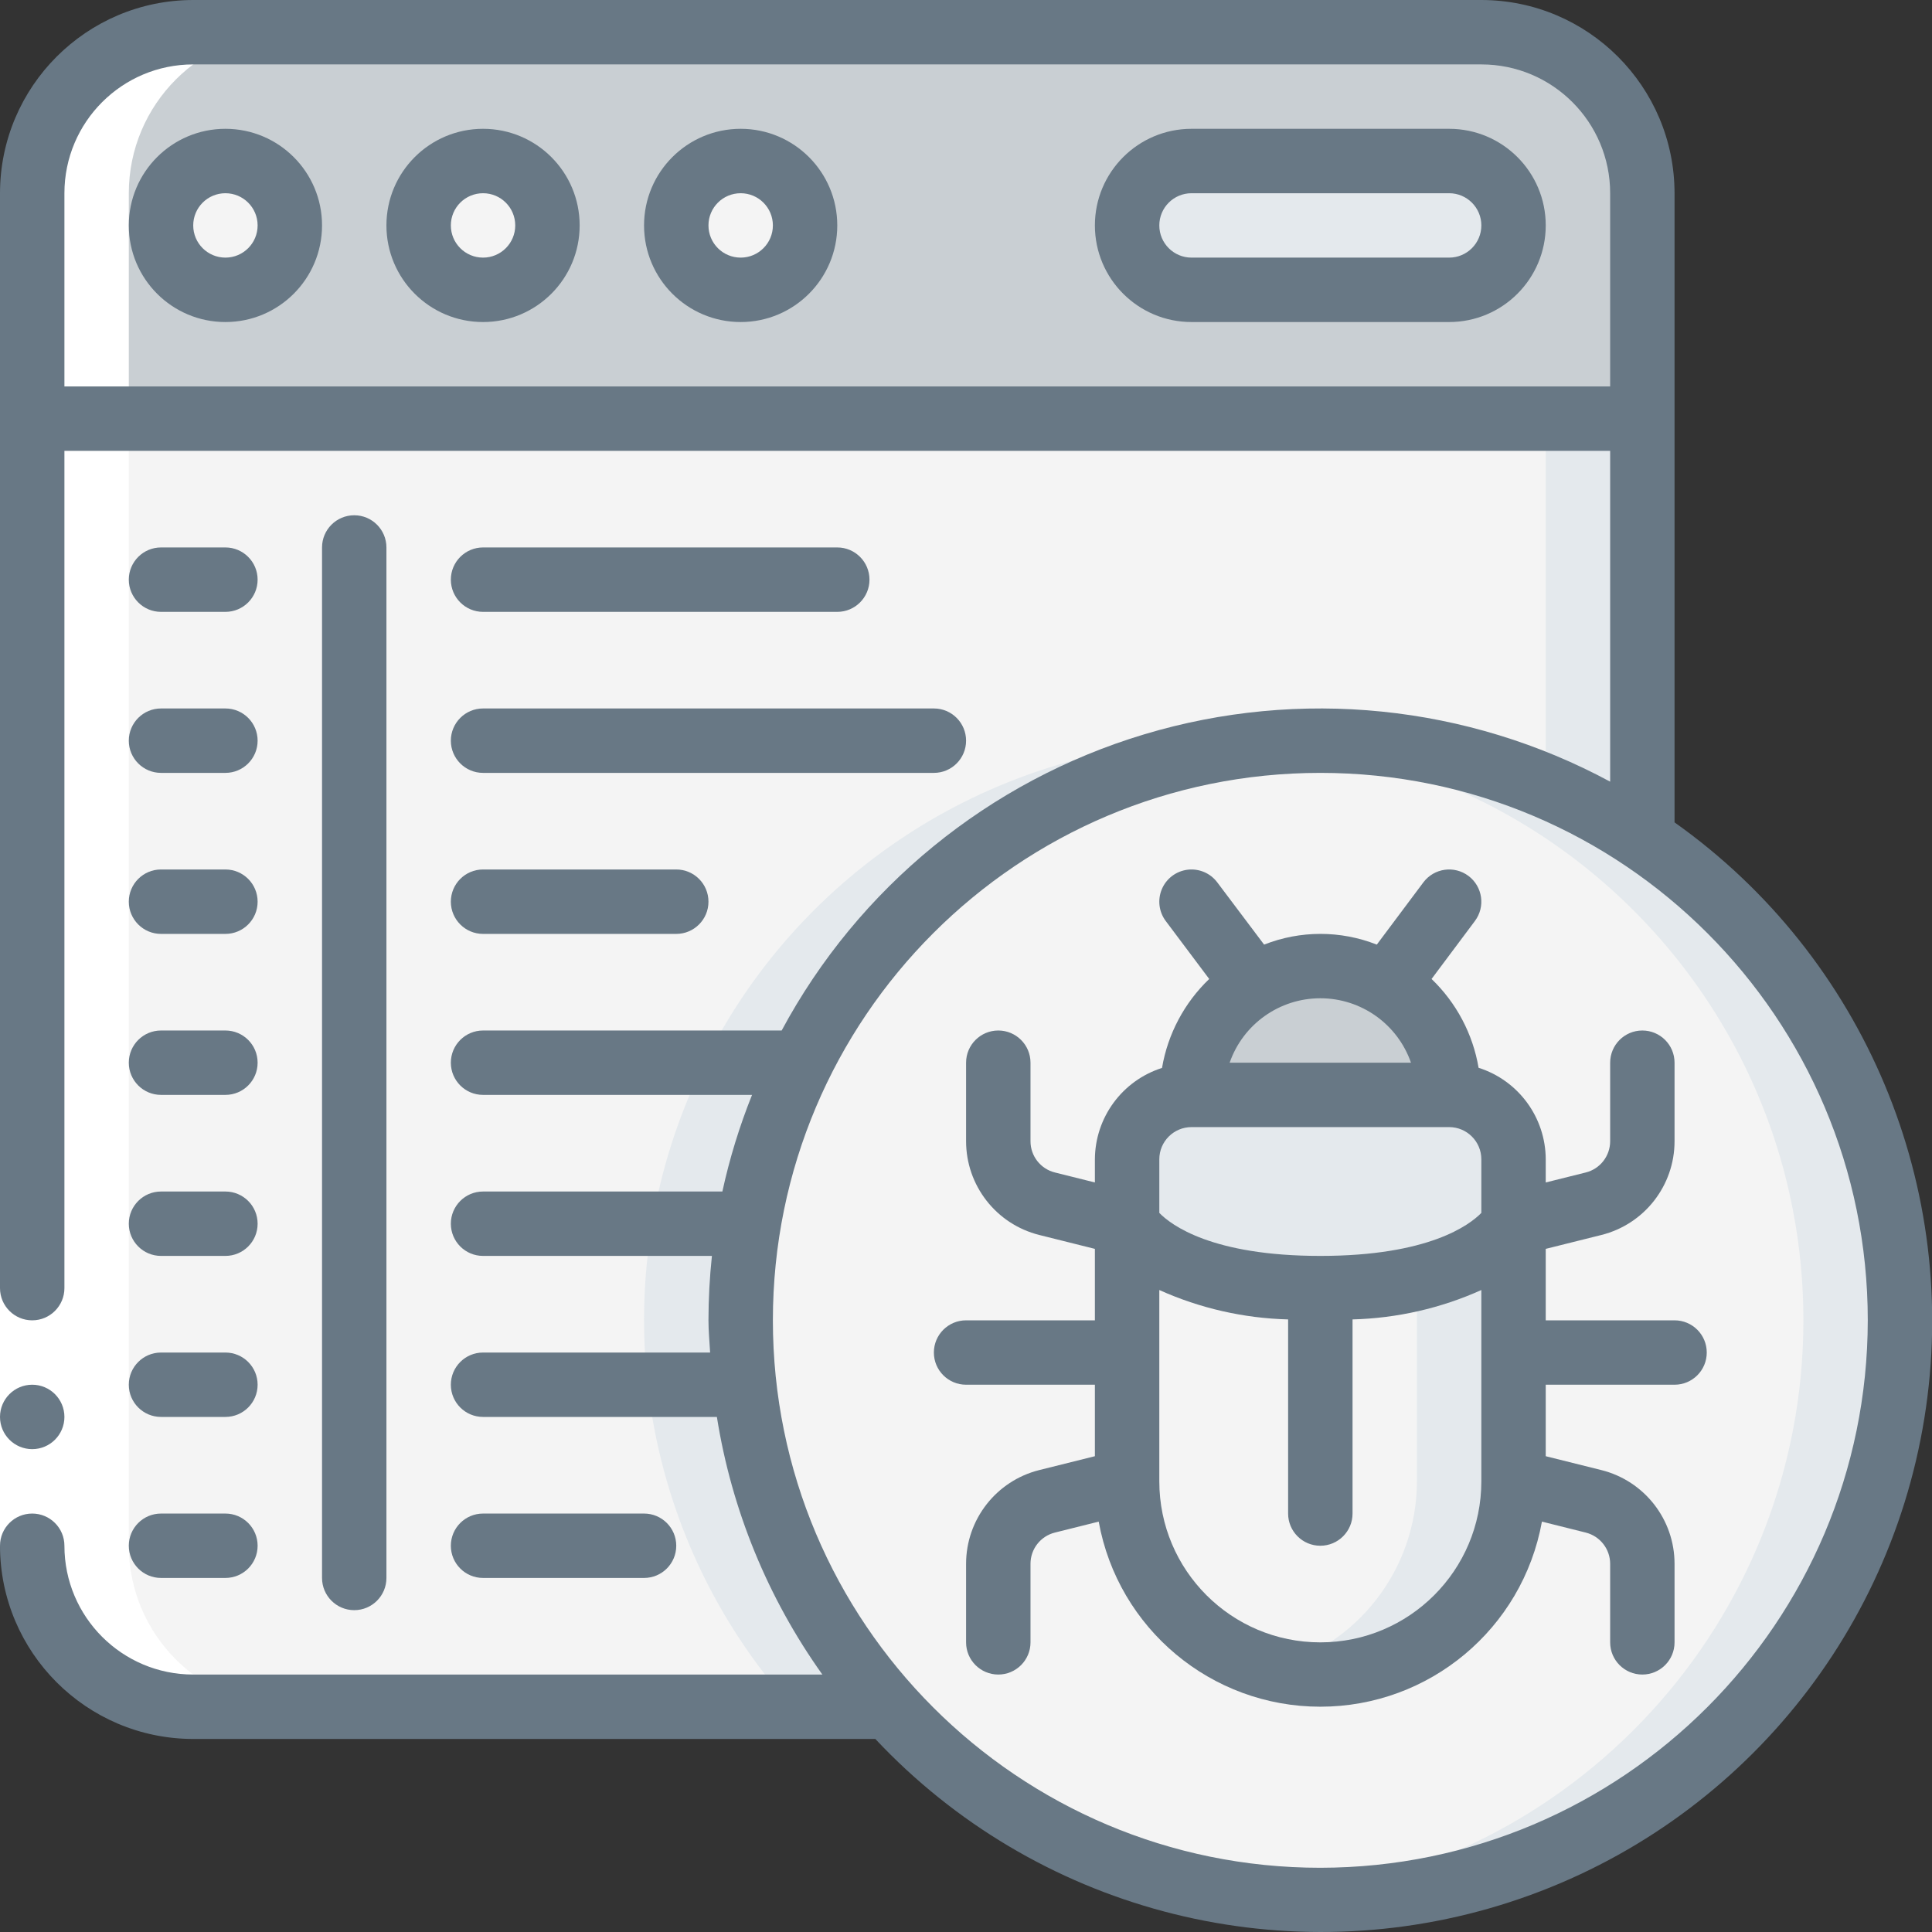
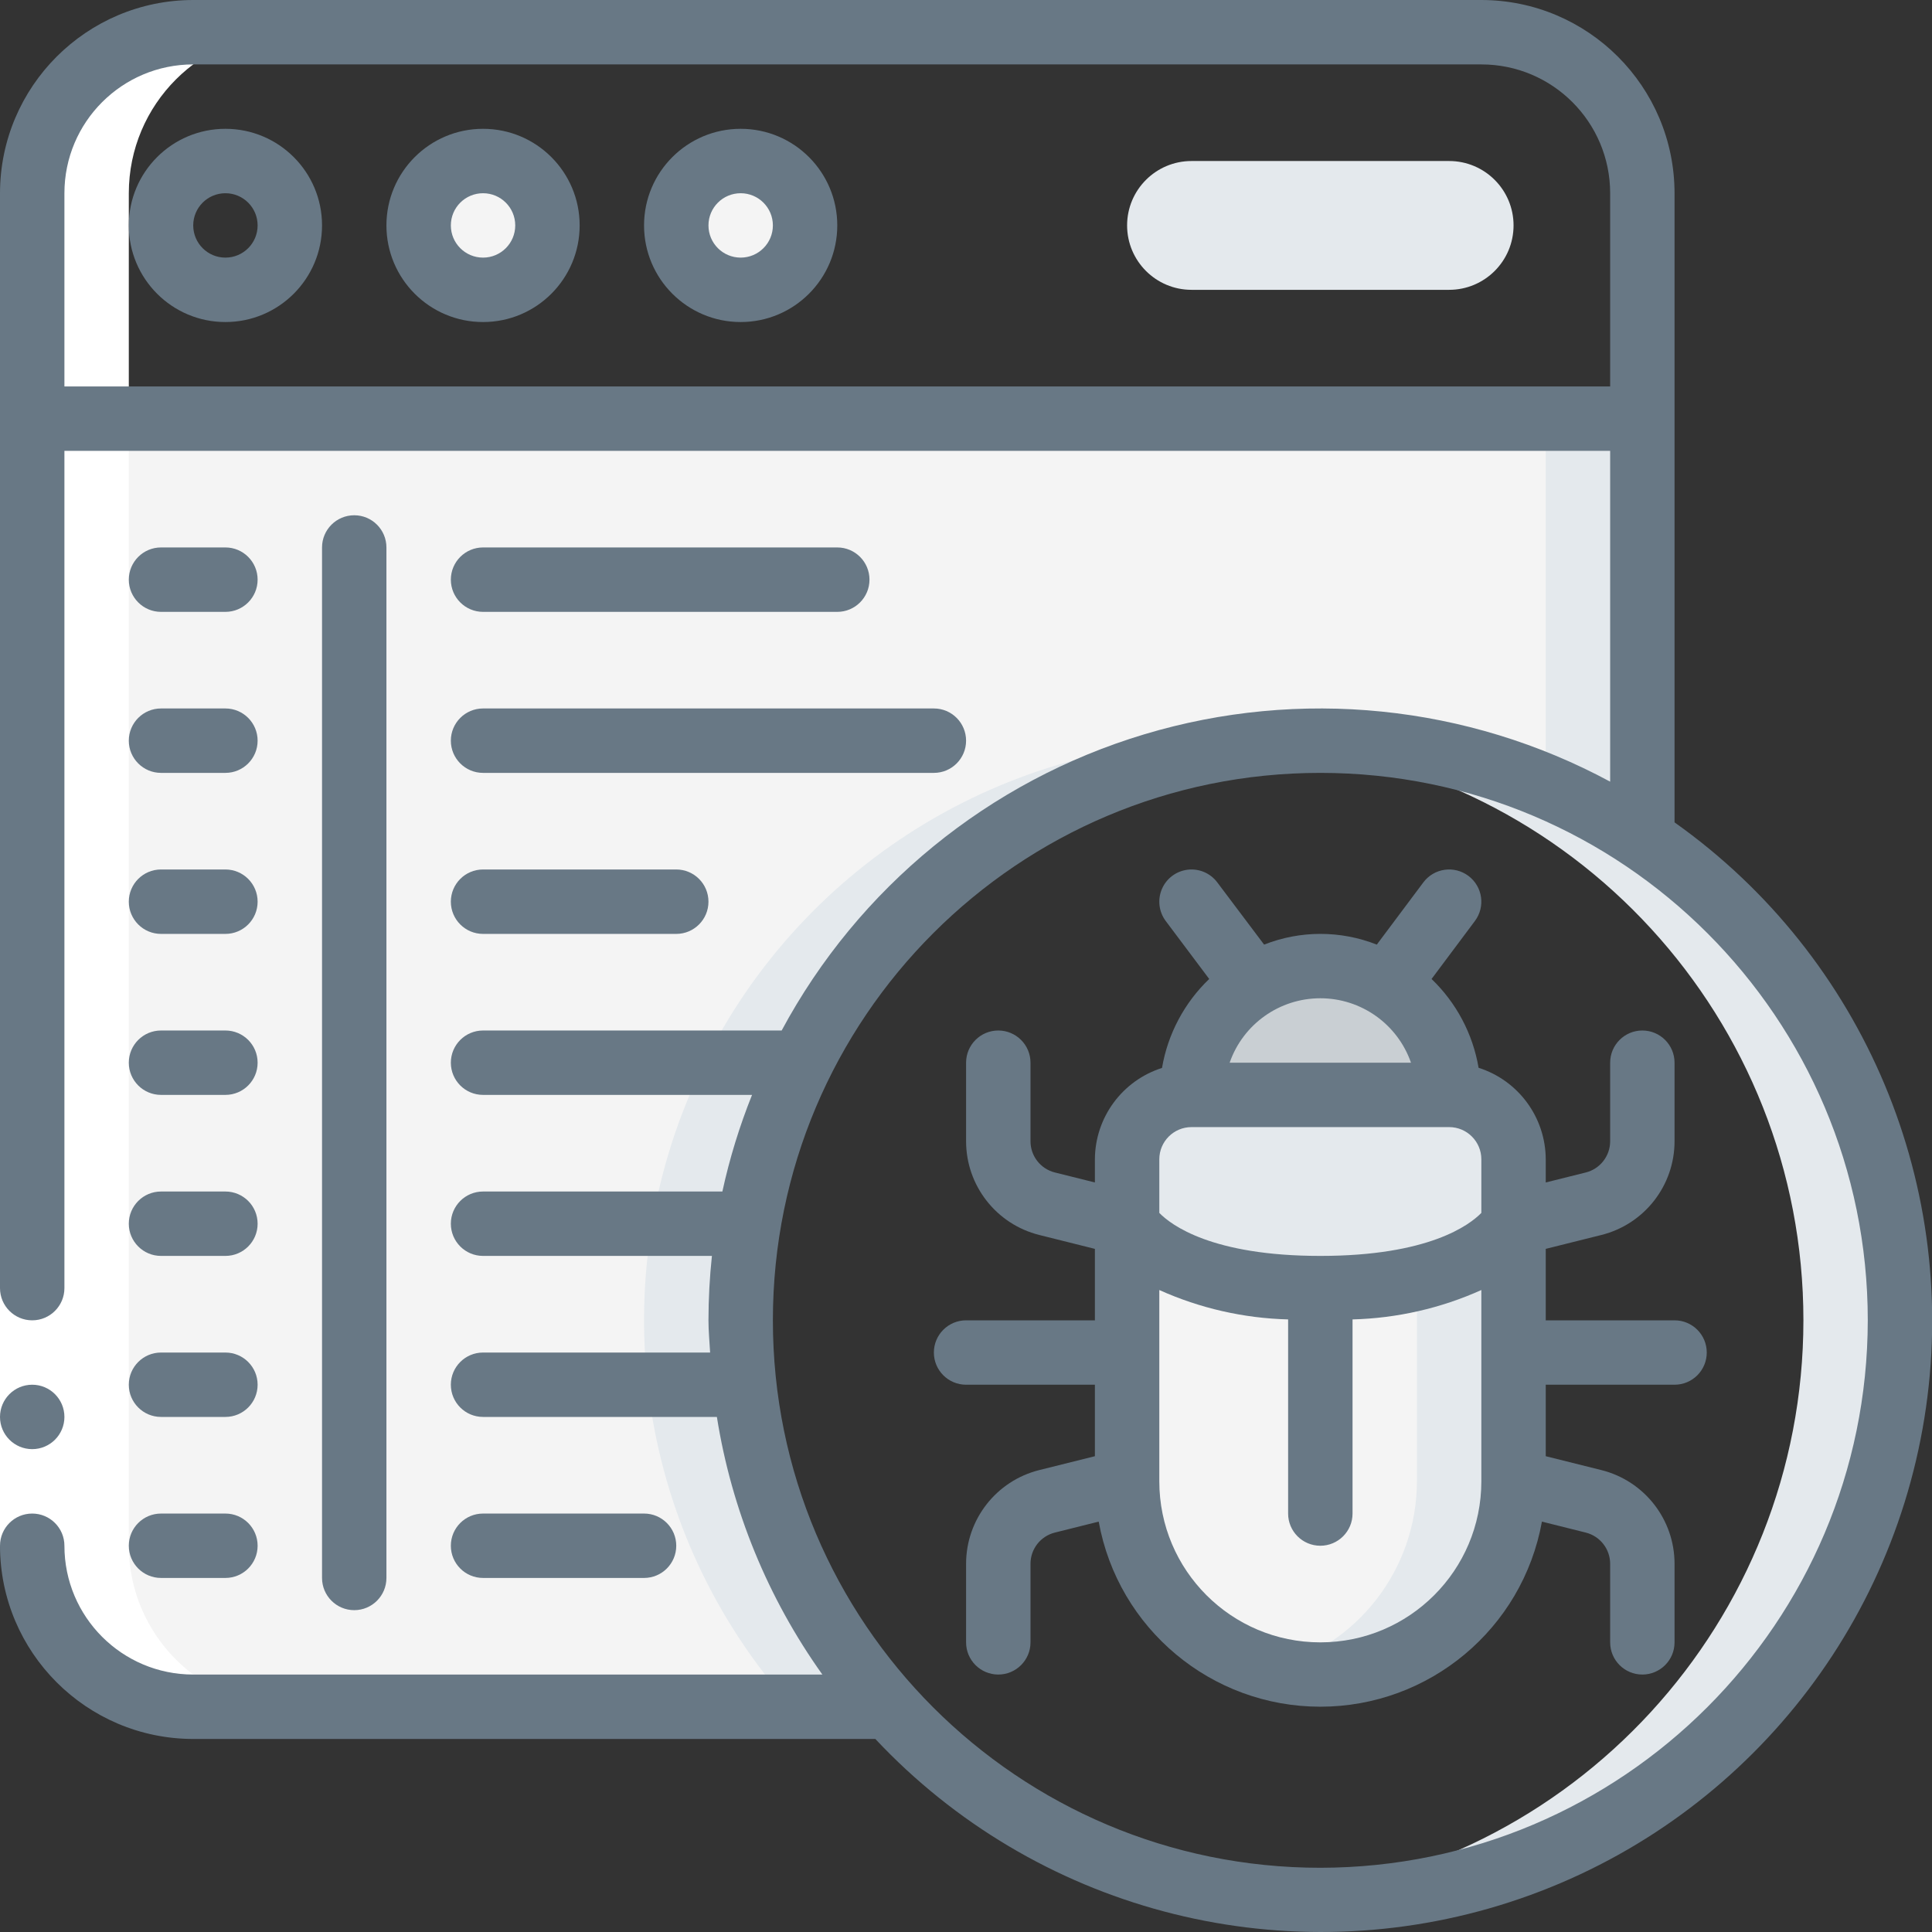
<svg xmlns="http://www.w3.org/2000/svg" width="70" height="70" viewBox="0 0 70 70" fill="none">
  <rect x="0" y="0" width="70" height="70" fill="#333333" stroke="none" />
  <path d="M59.506 15.168V30.383C50.712 24.5 38.915 26.079 31.979 34.068C25.042 42.056 25.133 53.958 32.191 61.839H7.001C5.453 61.839 3.97 61.224 2.875 60.13C1.781 59.036 1.167 57.553 1.167 56.005V15.168H59.506Z" fill="#F4F4F4" />
  <path d="M46.157 26.921C45.556 26.87 44.951 26.836 44.337 26.836C36.054 26.834 28.544 31.702 25.164 39.264C21.783 46.826 23.165 55.669 28.691 61.839H32.191C26.868 55.898 25.374 47.452 28.336 40.046C31.299 32.639 38.205 27.553 46.157 26.921Z" fill="#E4E9ED" />
  <path d="M56.005 15.168V28.502C57.229 29.017 58.401 29.646 59.505 30.383V15.168H56.005Z" fill="#E4E9ED" />
-   <path d="M59.506 7.001V15.168H1.167V7.001C1.167 3.779 3.779 1.167 7.001 1.167H53.672C55.219 1.167 56.703 1.781 57.797 2.875C58.891 3.97 59.506 5.453 59.506 7.001Z" fill="#C9CFD3" />
-   <path d="M8.167 10.501C9.456 10.501 10.501 9.456 10.501 8.167C10.501 6.879 9.456 5.834 8.167 5.834C6.879 5.834 5.834 6.879 5.834 8.167C5.834 9.456 6.879 10.501 8.167 10.501Z" fill="#F4F4F4" />
  <path d="M17.502 10.501C18.79 10.501 19.835 9.456 19.835 8.168C19.835 6.879 18.79 5.834 17.502 5.834C16.213 5.834 15.168 6.879 15.168 8.168C15.168 9.456 16.213 10.501 17.502 10.501Z" fill="#F4F4F4" />
  <path d="M26.836 10.501C28.125 10.501 29.169 9.456 29.169 8.168C29.169 6.879 28.125 5.834 26.836 5.834C25.547 5.834 24.502 6.879 24.502 8.168C24.502 9.456 25.547 10.501 26.836 10.501Z" fill="#F4F4F4" />
  <path d="M52.505 10.501C53.794 10.501 54.839 9.456 54.839 8.167C54.839 6.879 53.794 5.834 52.505 5.834H43.171C41.882 5.834 40.837 6.879 40.837 8.167C40.837 9.456 41.882 10.501 43.171 10.501H52.505Z" fill="#E4E9ED" />
-   <path d="M68.84 47.838C68.847 57.481 62.292 65.892 52.938 68.24C43.585 70.588 33.834 66.27 29.287 57.766C24.739 49.262 26.562 38.755 33.708 32.279C40.854 25.804 51.489 25.022 59.505 30.383C65.336 34.278 68.837 40.826 68.84 47.838Z" fill="#F4F4F4" />
  <path d="M59.505 30.383C56.056 28.065 51.993 26.83 47.838 26.836C47.27 26.836 46.713 26.877 46.156 26.921C57.01 27.859 65.343 36.944 65.341 47.838C65.339 58.732 57.004 67.815 46.149 68.749C46.708 68.793 47.267 68.84 47.838 68.84C57.084 68.835 65.239 62.783 67.924 53.935C70.608 45.087 67.19 35.525 59.505 30.383Z" fill="#E4E9ED" />
  <path d="M52.505 39.67H43.171C43.171 37.093 45.26 35.003 47.838 35.003C50.415 35.003 52.505 37.093 52.505 39.67Z" fill="#C9CFD3" />
  <path d="M54.839 42.004V44.337C54.839 44.337 53.672 46.671 47.838 46.671C42.004 46.671 40.837 44.337 40.837 44.337V42.004C40.841 40.717 41.883 39.674 43.171 39.67H52.505C53.792 39.674 54.835 40.717 54.839 42.004Z" fill="#E4E9ED" />
  <path d="M54.839 44.337V53.672C54.839 57.538 51.704 60.672 47.838 60.672C43.971 60.672 40.837 57.538 40.837 53.672V44.337C40.837 44.337 42.004 46.671 47.838 46.671C53.672 46.671 54.839 44.337 54.839 44.337Z" fill="#F4F4F4" />
  <path d="M51.338 46.321V53.672C51.333 56.86 49.175 59.642 46.088 60.439C48.183 60.991 50.416 60.537 52.13 59.212C53.845 57.886 54.845 55.839 54.839 53.672L54.839 44.337C54.839 44.337 54.171 45.665 51.338 46.321Z" fill="#E4E9ED" />
  <path d="M7.001 61.839H10.501C7.279 61.839 4.667 59.227 4.667 56.005V7.001C4.667 3.779 7.279 1.167 10.501 1.167H7.001C3.779 1.167 1.167 3.779 1.167 7.001V56.005C1.167 57.553 1.781 59.036 2.875 60.13C3.97 61.224 5.453 61.839 7.001 61.839Z" fill="white" />
  <path d="M0 46.671H2.334V56.005H0V46.671Z" fill="white" />
  <path d="M1.167 52.505C1.811 52.505 2.334 51.983 2.334 51.338C2.334 50.694 1.811 50.171 1.167 50.171C0.522 50.171 0 50.694 0 51.338C0 51.983 0.522 52.505 1.167 52.505Z" fill="#687885" />
  <path d="M8.167 4.667C6.234 4.667 4.667 6.234 4.667 8.167C4.667 10.101 6.234 11.668 8.167 11.668C10.101 11.668 11.668 10.101 11.668 8.167C11.668 6.234 10.101 4.667 8.167 4.667ZM8.167 9.334C7.523 9.334 7.001 8.812 7.001 8.167C7.001 7.523 7.523 7.001 8.167 7.001C8.812 7.001 9.334 7.523 9.334 8.167C9.334 8.812 8.812 9.334 8.167 9.334Z" fill="#687885" />
  <path d="M17.502 4.667C15.568 4.667 14.001 6.234 14.001 8.167C14.001 10.101 15.568 11.668 17.502 11.668C19.435 11.668 21.002 10.101 21.002 8.167C21.002 6.234 19.435 4.667 17.502 4.667ZM17.502 9.334C16.857 9.334 16.335 8.812 16.335 8.167C16.335 7.523 16.857 7.001 17.502 7.001C18.146 7.001 18.668 7.523 18.668 8.167C18.668 8.812 18.146 9.334 17.502 9.334Z" fill="#687885" />
  <path d="M26.836 4.667C24.903 4.667 23.335 6.234 23.335 8.167C23.335 10.101 24.903 11.668 26.836 11.668C28.769 11.668 30.336 10.101 30.336 8.167C30.336 6.234 28.769 4.667 26.836 4.667ZM26.836 9.334C26.191 9.334 25.669 8.812 25.669 8.167C25.669 7.523 26.191 7.001 26.836 7.001C27.48 7.001 28.003 7.523 28.003 8.167C28.003 8.812 27.48 9.334 26.836 9.334Z" fill="#687885" />
-   <path d="M52.505 4.667H43.171C41.238 4.667 39.67 6.234 39.67 8.167C39.67 10.101 41.238 11.668 43.171 11.668H52.505C54.438 11.668 56.005 10.101 56.005 8.167C56.005 6.234 54.438 4.667 52.505 4.667ZM52.505 9.334H43.171C42.526 9.334 42.004 8.812 42.004 8.167C42.004 7.523 42.526 7.001 43.171 7.001H52.505C53.149 7.001 53.672 7.523 53.672 8.167C53.672 8.812 53.149 9.334 52.505 9.334Z" fill="#687885" />
  <path d="M14.001 57.172V19.835C14.001 19.191 13.479 18.669 12.835 18.669C12.19 18.669 11.668 19.191 11.668 19.835V57.172C11.668 57.816 12.19 58.339 12.835 58.339C13.479 58.339 14.001 57.816 14.001 57.172Z" fill="#687885" />
  <path d="M5.834 22.169H8.167C8.812 22.169 9.334 21.646 9.334 21.002C9.334 20.358 8.812 19.835 8.167 19.835H5.834C5.189 19.835 4.667 20.358 4.667 21.002C4.667 21.646 5.189 22.169 5.834 22.169Z" fill="#687885" />
  <path d="M17.502 22.169H30.336C30.981 22.169 31.503 21.646 31.503 21.002C31.503 20.358 30.981 19.835 30.336 19.835H17.502C16.857 19.835 16.335 20.358 16.335 21.002C16.335 21.646 16.857 22.169 17.502 22.169Z" fill="#687885" />
  <path d="M5.834 28.003H8.167C8.812 28.003 9.334 27.48 9.334 26.836C9.334 26.192 8.812 25.669 8.167 25.669H5.834C5.189 25.669 4.667 26.192 4.667 26.836C4.667 27.48 5.189 28.003 5.834 28.003Z" fill="#687885" />
  <path d="M17.502 28.003H33.837C34.481 28.003 35.003 27.48 35.003 26.836C35.003 26.192 34.481 25.669 33.837 25.669H17.502C16.857 25.669 16.335 26.192 16.335 26.836C16.335 27.48 16.857 28.003 17.502 28.003Z" fill="#687885" />
  <path d="M5.834 33.837H8.167C8.812 33.837 9.334 33.314 9.334 32.67C9.334 32.025 8.812 31.503 8.167 31.503H5.834C5.189 31.503 4.667 32.025 4.667 32.67C4.667 33.314 5.189 33.837 5.834 33.837Z" fill="#687885" />
  <path d="M17.502 33.837H24.502C25.147 33.837 25.669 33.314 25.669 32.67C25.669 32.025 25.147 31.503 24.502 31.503H17.502C16.857 31.503 16.335 32.025 16.335 32.67C16.335 33.314 16.857 33.837 17.502 33.837Z" fill="#687885" />
  <path d="M5.834 39.67H8.167C8.812 39.67 9.334 39.148 9.334 38.504C9.334 37.859 8.812 37.337 8.167 37.337H5.834C5.189 37.337 4.667 37.859 4.667 38.504C4.667 39.148 5.189 39.67 5.834 39.67Z" fill="#687885" />
  <path d="M5.834 45.504H8.167C8.812 45.504 9.334 44.982 9.334 44.338C9.334 43.693 8.812 43.171 8.167 43.171H5.834C5.189 43.171 4.667 43.693 4.667 44.338C4.667 44.982 5.189 45.504 5.834 45.504Z" fill="#687885" />
  <path d="M5.834 51.338H8.167C8.812 51.338 9.334 50.816 9.334 50.171C9.334 49.527 8.812 49.005 8.167 49.005H5.834C5.189 49.005 4.667 49.527 4.667 50.171C4.667 50.816 5.189 51.338 5.834 51.338Z" fill="#687885" />
  <path d="M5.834 57.172H8.167C8.812 57.172 9.334 56.65 9.334 56.005C9.334 55.361 8.812 54.839 8.167 54.839H5.834C5.189 54.839 4.667 55.361 4.667 56.005C4.667 56.65 5.189 57.172 5.834 57.172Z" fill="#687885" />
  <path d="M23.336 57.172C23.98 57.172 24.502 56.65 24.502 56.005C24.502 55.361 23.98 54.839 23.336 54.839H17.502C16.857 54.839 16.335 55.361 16.335 56.005C16.335 56.65 16.857 57.172 17.502 57.172H23.336Z" fill="#687885" />
  <path d="M60.672 29.796V7.001C60.669 3.136 57.536 0.004 53.672 0H7.001C3.136 0.004 0.004 3.136 0 7.001V46.671C0 47.315 0.522 47.838 1.167 47.838C1.811 47.838 2.334 47.315 2.334 46.671V16.335H58.339V28.321C53.164 25.531 47.091 24.914 41.461 26.605C35.83 28.296 31.103 32.157 28.321 37.337H17.502C16.857 37.337 16.335 37.859 16.335 38.504C16.335 39.148 16.857 39.67 17.502 39.67H27.248C26.793 40.805 26.433 41.976 26.173 43.171H17.502C16.857 43.171 16.335 43.693 16.335 44.337C16.335 44.982 16.857 45.504 17.502 45.504H25.794C25.712 46.279 25.67 47.058 25.669 47.838C25.669 48.232 25.708 48.616 25.729 49.005H17.502C16.857 49.005 16.335 49.527 16.335 50.171C16.335 50.816 16.857 51.338 17.502 51.338H25.974C26.508 54.703 27.817 57.899 29.796 60.672H7.001C4.423 60.672 2.334 58.583 2.334 56.005C2.334 55.361 1.811 54.839 1.167 54.839C0.522 54.839 0 55.361 0 56.005C0.004 59.87 3.136 63.002 7.001 63.006H31.715C37.491 69.163 46.264 71.5 54.337 69.032C62.41 66.564 68.377 59.72 69.723 51.387C71.069 43.053 67.558 34.679 60.672 29.796ZM2.334 14.001V7.001C2.334 4.423 4.423 2.334 7.001 2.334H53.672C56.249 2.334 58.339 4.423 58.339 7.001V14.001H2.334ZM47.838 67.673C36.883 67.673 28.003 58.792 28.003 47.838C28.003 36.883 36.883 28.003 47.838 28.003C58.792 28.003 67.673 36.883 67.673 47.838C67.661 58.787 58.787 67.661 47.838 67.673Z" fill="#687885" />
  <path d="M60.672 47.838H56.005V45.249L58.023 44.745C59.58 44.355 60.673 42.954 60.672 41.348V38.504C60.672 37.859 60.15 37.337 59.505 37.337C58.861 37.337 58.339 37.859 58.339 38.504V41.348C58.339 41.884 57.975 42.351 57.456 42.481L56.005 42.843V42.004C56 40.488 55.017 39.148 53.572 38.688C53.364 37.46 52.766 36.332 51.868 35.47L53.438 33.37C53.825 32.854 53.72 32.123 53.205 31.736C52.689 31.35 51.958 31.454 51.571 31.97L49.884 34.225C48.572 33.707 47.112 33.707 45.801 34.225L44.104 31.97C43.854 31.636 43.445 31.462 43.031 31.511C42.617 31.561 42.261 31.828 42.098 32.211C41.934 32.595 41.987 33.036 42.237 33.37L43.812 35.47C42.911 36.333 42.311 37.463 42.102 38.693C40.659 39.153 39.677 40.49 39.67 42.004V42.843L38.221 42.481C37.701 42.352 37.336 41.884 37.337 41.348V38.504C37.337 37.859 36.814 37.337 36.17 37.337C35.526 37.337 35.003 37.859 35.003 38.504V41.348C35.003 42.955 36.096 44.355 37.654 44.745L39.67 45.249V47.838H35.003C34.359 47.838 33.836 48.36 33.836 49.005C33.836 49.649 34.359 50.171 35.003 50.171H39.67V52.761L37.653 53.264C36.095 53.655 35.003 55.055 35.003 56.661V59.506C35.003 60.15 35.526 60.672 36.17 60.672C36.814 60.672 37.337 60.15 37.337 59.506V56.661C37.336 56.125 37.7 55.658 38.22 55.528L39.808 55.131C40.511 59.014 43.892 61.837 47.838 61.837C51.784 61.837 55.164 59.014 55.867 55.131L57.454 55.528C57.974 55.658 58.339 56.125 58.339 56.661V59.506C58.339 60.15 58.861 60.672 59.505 60.672C60.15 60.672 60.672 60.15 60.672 59.506V56.661C60.673 55.055 59.58 53.654 58.021 53.264L56.005 52.761V50.171H60.672C61.317 50.171 61.839 49.649 61.839 49.005C61.839 48.36 61.317 47.838 60.672 47.838ZM51.123 38.504H44.552C45.039 37.106 46.357 36.169 47.838 36.169C49.318 36.169 50.636 37.106 51.123 38.504ZM43.171 40.837H52.505C53.149 40.837 53.672 41.36 53.672 42.004V43.946C53.245 44.383 51.769 45.504 47.838 45.504C43.907 45.504 42.431 44.383 42.004 43.946V42.004C42.004 41.36 42.526 40.837 43.171 40.837ZM53.672 53.672C53.672 56.894 51.06 59.506 47.838 59.506C44.616 59.506 42.004 56.894 42.004 53.672V46.74C43.474 47.401 45.06 47.763 46.671 47.805V54.839C46.671 55.483 47.193 56.005 47.838 56.005C48.482 56.005 49.005 55.483 49.005 54.839V47.805C50.615 47.763 52.202 47.401 53.672 46.74V53.672Z" fill="#687885" />
</svg>